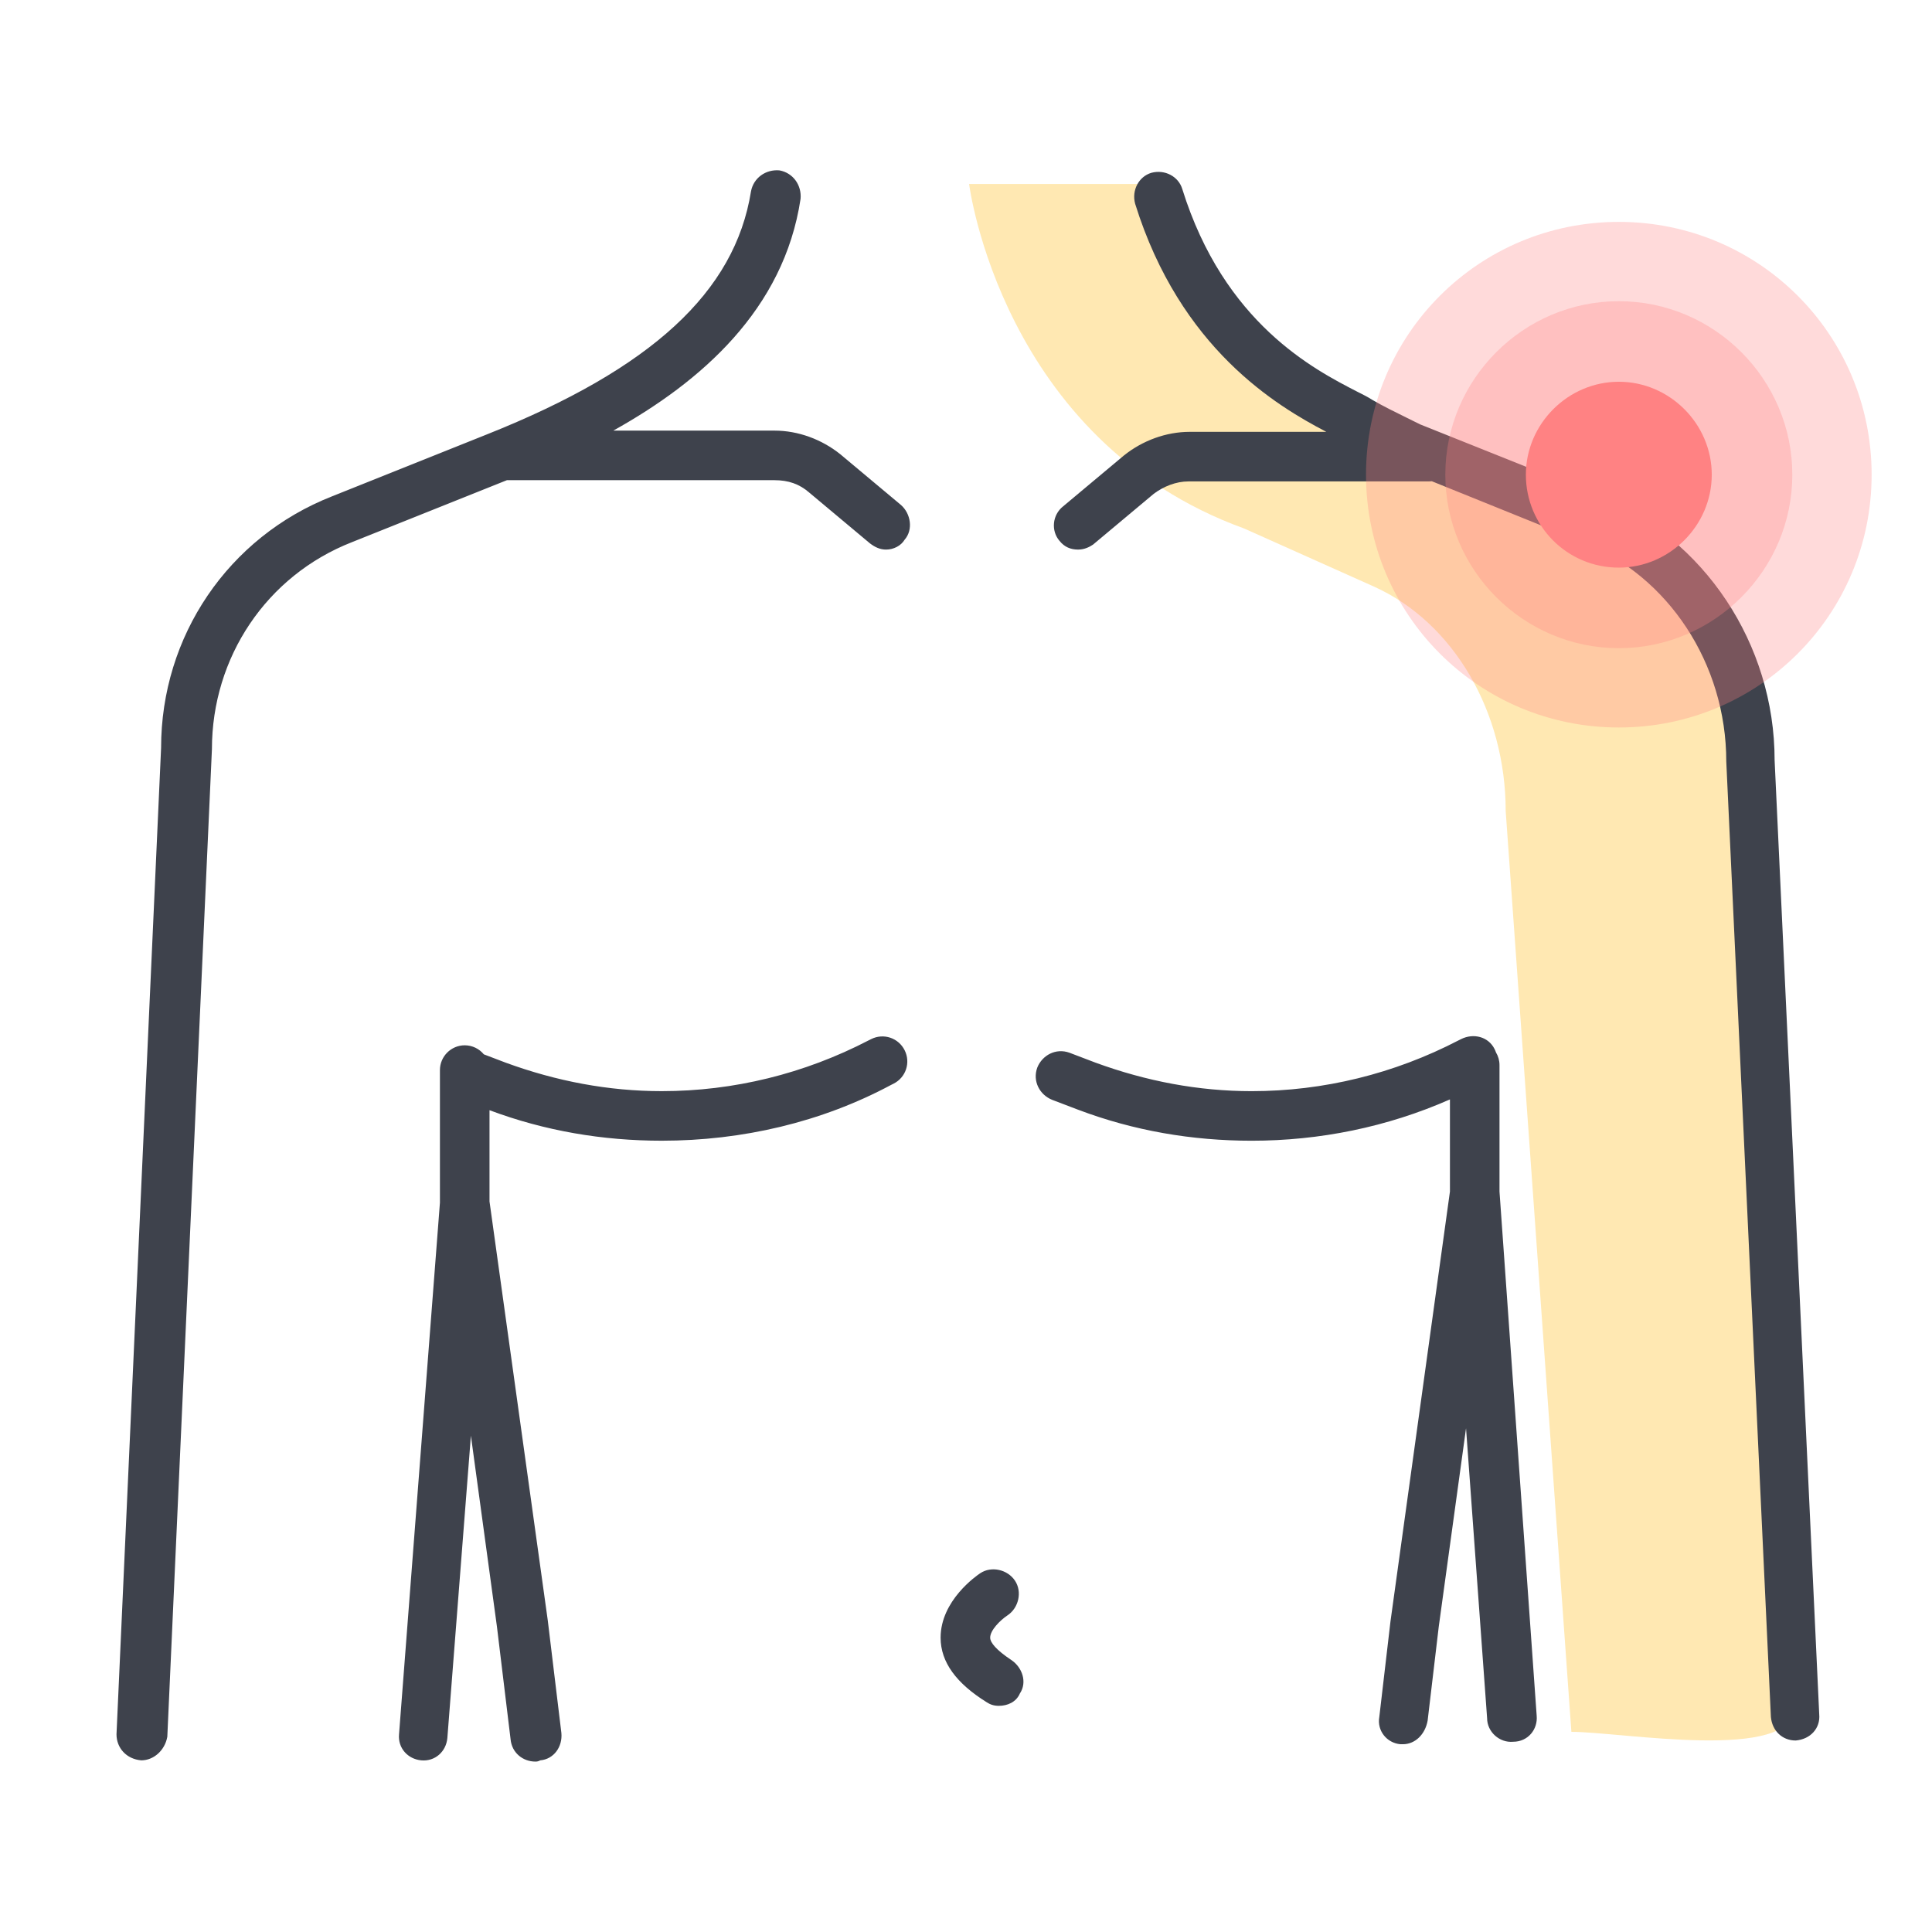
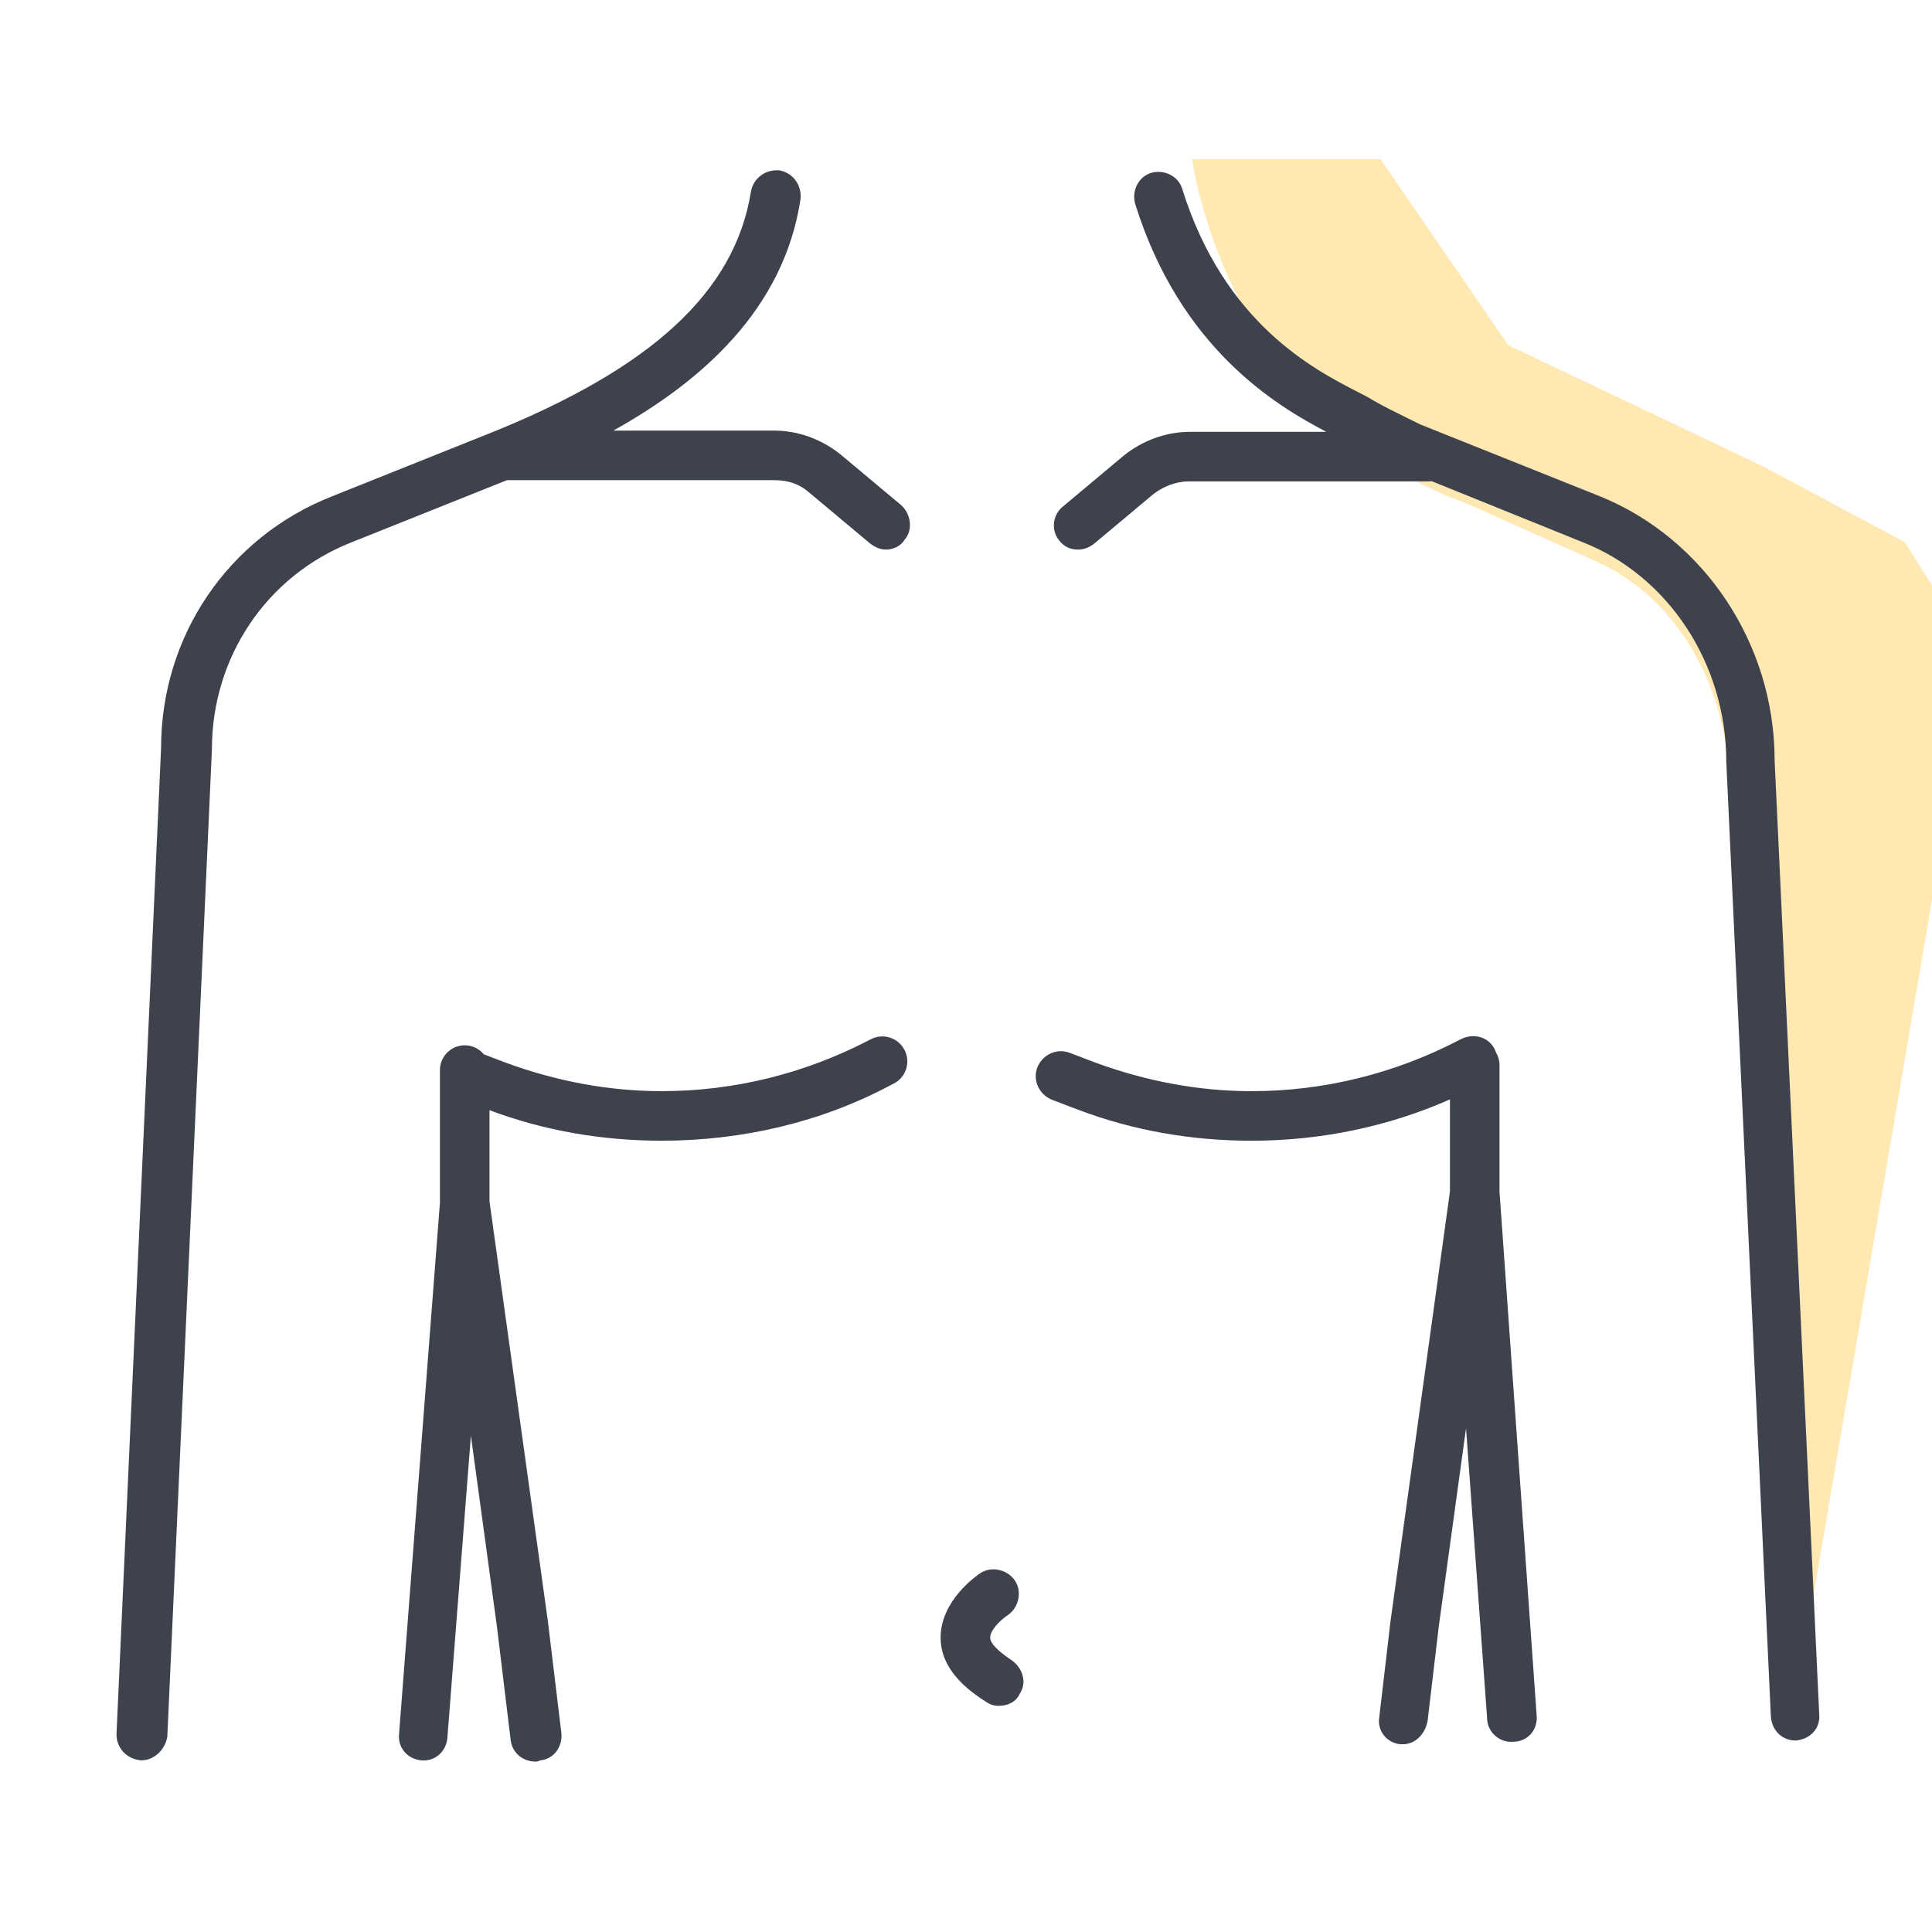
<svg xmlns="http://www.w3.org/2000/svg" fill="none" height="160" viewBox="0 0 160 160" width="160">
-   <path d="m148.608 141.371c0 4.618-14.368 2.052-18.473 2.052l-5.44-76.254c0-8.21-4.31-15.6-10.878-18.576l-10.777-4.823c-20.115-7.287-22.783-28.532-22.783-28.532h15.6l10.571 15.395 21.142 10.058 11.7 6.26 5.747 9.134z" fill="#ffe8b2" />
+   <path d="m148.608 141.371l-5.44-76.254c0-8.21-4.31-15.6-10.878-18.576l-10.777-4.823c-20.115-7.287-22.783-28.532-22.783-28.532h15.6l10.571 15.395 21.142 10.058 11.7 6.26 5.747 9.134z" fill="#ffe8b2" />
  <path clip-rule="evenodd" d="m42.284 144.039c.103 1.129 1.026 1.848 2.053 1.848.103 0 .205 0 .41-.103 1.129-.102 1.847-1.129 1.745-2.258l-1.129-9.339-4.824-34.689v-7.556c4.587 1.718 9.376 2.527 14.265 2.527 6.671 0 13.239-1.539 18.986-4.618l.205-.103c1.026-.513 1.437-1.745.924-2.771-.513-1.026-1.745-1.437-2.771-.924l-.205.103c-5.337 2.771-11.187 4.208-17.139 4.208-4.413 0-8.724-.821-12.931-2.361l-1.804-.687c-.377-.457-.948-.749-1.583-.749-1.129 0-2.053.924-2.053 2.053v10.982l-3.387 44.028c-.103 1.129.719 2.053 1.847 2.155 1.129.103 2.052-.718 2.155-1.847l1.95-25.042 2.155 15.805zm-32.636-.41c0 1.129.821 2.053 2.053 2.155 1.026 0 1.95-.821 2.155-1.95l3.695-81.796c0-7.595 4.516-14.368 11.597-17.139l12.829-5.131.006-.003c.032.002.064.002.096.002h22.066c1.129 0 2.052.308 2.873 1.026l5.029 4.208c.41.308.821.513 1.334.513.616 0 1.232-.308 1.539-.821.718-.821.513-2.155-.308-2.874l-5.029-4.207c-1.54-1.232-3.489-1.95-5.439-1.95h-13.354c7.273-4.051 14.126-10.021 15.509-19.191.103-1.129-.616-2.155-1.745-2.361-1.129-.103-2.155.616-2.361 1.745-1.334 8.313-8.21 14.676-21.86 20.116l-12.829 5.131c-8.621 3.387-14.163 11.597-14.163 20.834zm79.641-98.115c-.616 0-1.129-.205-1.54-.718-.718-.821-.616-2.156.308-2.874l5.029-4.208c1.54-1.232 3.49-1.95 5.439-1.95h11.316c-4.12-2.156-12.087-6.881-15.832-18.884-.308-1.129.308-2.258 1.334-2.566 1.129-.308 2.258.308 2.566 1.334 3.469 11.122 10.895 14.94 14.511 16.799l.062.032.011.005c.407.203.813.407 1.118.61.919.535 1.894 1.014 2.926 1.521v0c.352.173.711.349 1.077.532l14.881 5.953c8.621 3.489 14.471 12.213 14.471 21.86l3.695 79.025c.102 1.129-.719 2.053-1.95 2.156-1.129 0-1.95-.821-2.053-1.95l-3.695-79.128c0-8.108-4.823-15.395-11.905-18.166l-12.48-5.043c-.081.01-.163.015-.246.015h-19.91c-1.026 0-2.053.41-2.874 1.026l-5.029 4.208c-.308.205-.718.41-1.232.41zm26.889 98.935h-.205c-1.129-.102-1.95-1.128-1.745-2.257l.924-7.903 4.926-35.612v-7.629c-5.219 2.302-10.82 3.422-16.421 3.422-4.926 0-9.749-.821-14.368-2.566l-2.155-.821c-1.026-.411-1.642-1.539-1.232-2.668.41-1.026 1.539-1.642 2.668-1.232l2.155.821c4.208 1.539 8.518 2.361 12.931 2.361 5.953 0 11.803-1.437 17.139-4.208l.206-.103c1.026-.513 2.258-.205 2.771.821.046.093.086.187.119.282.185.308.291.668.291 1.052v10.469l3.079 43.412c.103 1.129-.718 2.155-1.95 2.155-1.129.103-2.155-.821-2.155-1.949l-1.745-24.016-2.258 16.421-.923 7.799c-.206 1.129-1.027 1.95-2.053 1.95zm-34.484-3.489c.308.206.616.309 1.026.309.718 0 1.437-.308 1.745-1.027.616-.923.205-2.155-.718-2.771-1.232-.821-1.745-1.437-1.745-1.847 0-.616.821-1.437 1.437-1.848.924-.615 1.232-1.949.616-2.873s-1.95-1.232-2.874-.616c-.308.205-3.284 2.258-3.284 5.337 0 2.053 1.334 3.797 3.797 5.336z" fill="#3e424c" fill-rule="evenodd" />
  <g fill="#ff8283">
-     <path d="m155 39.312c0 11.597-9.339 20.936-20.936 20.936-11.598 0-20.937-9.339-20.937-20.936s9.339-20.936 20.937-20.936c11.597 0 20.936 9.339 20.936 20.936z" opacity=".3" />
-     <path d="m148.432 39.312c0 7.902-6.466 14.368-14.368 14.368-7.903 0-14.369-6.466-14.369-14.368s6.466-14.368 14.369-14.368c7.902 0 14.368 6.466 14.368 14.368z" opacity=".3" />
-     <path d="m141.761 39.312c0 4.208-3.489 7.697-7.697 7.697-4.311 0-7.698-3.489-7.698-7.697 0-4.208 3.49-7.697 7.698-7.697s7.697 3.489 7.697 7.697z" />
-   </g>
+     </g>
</svg>